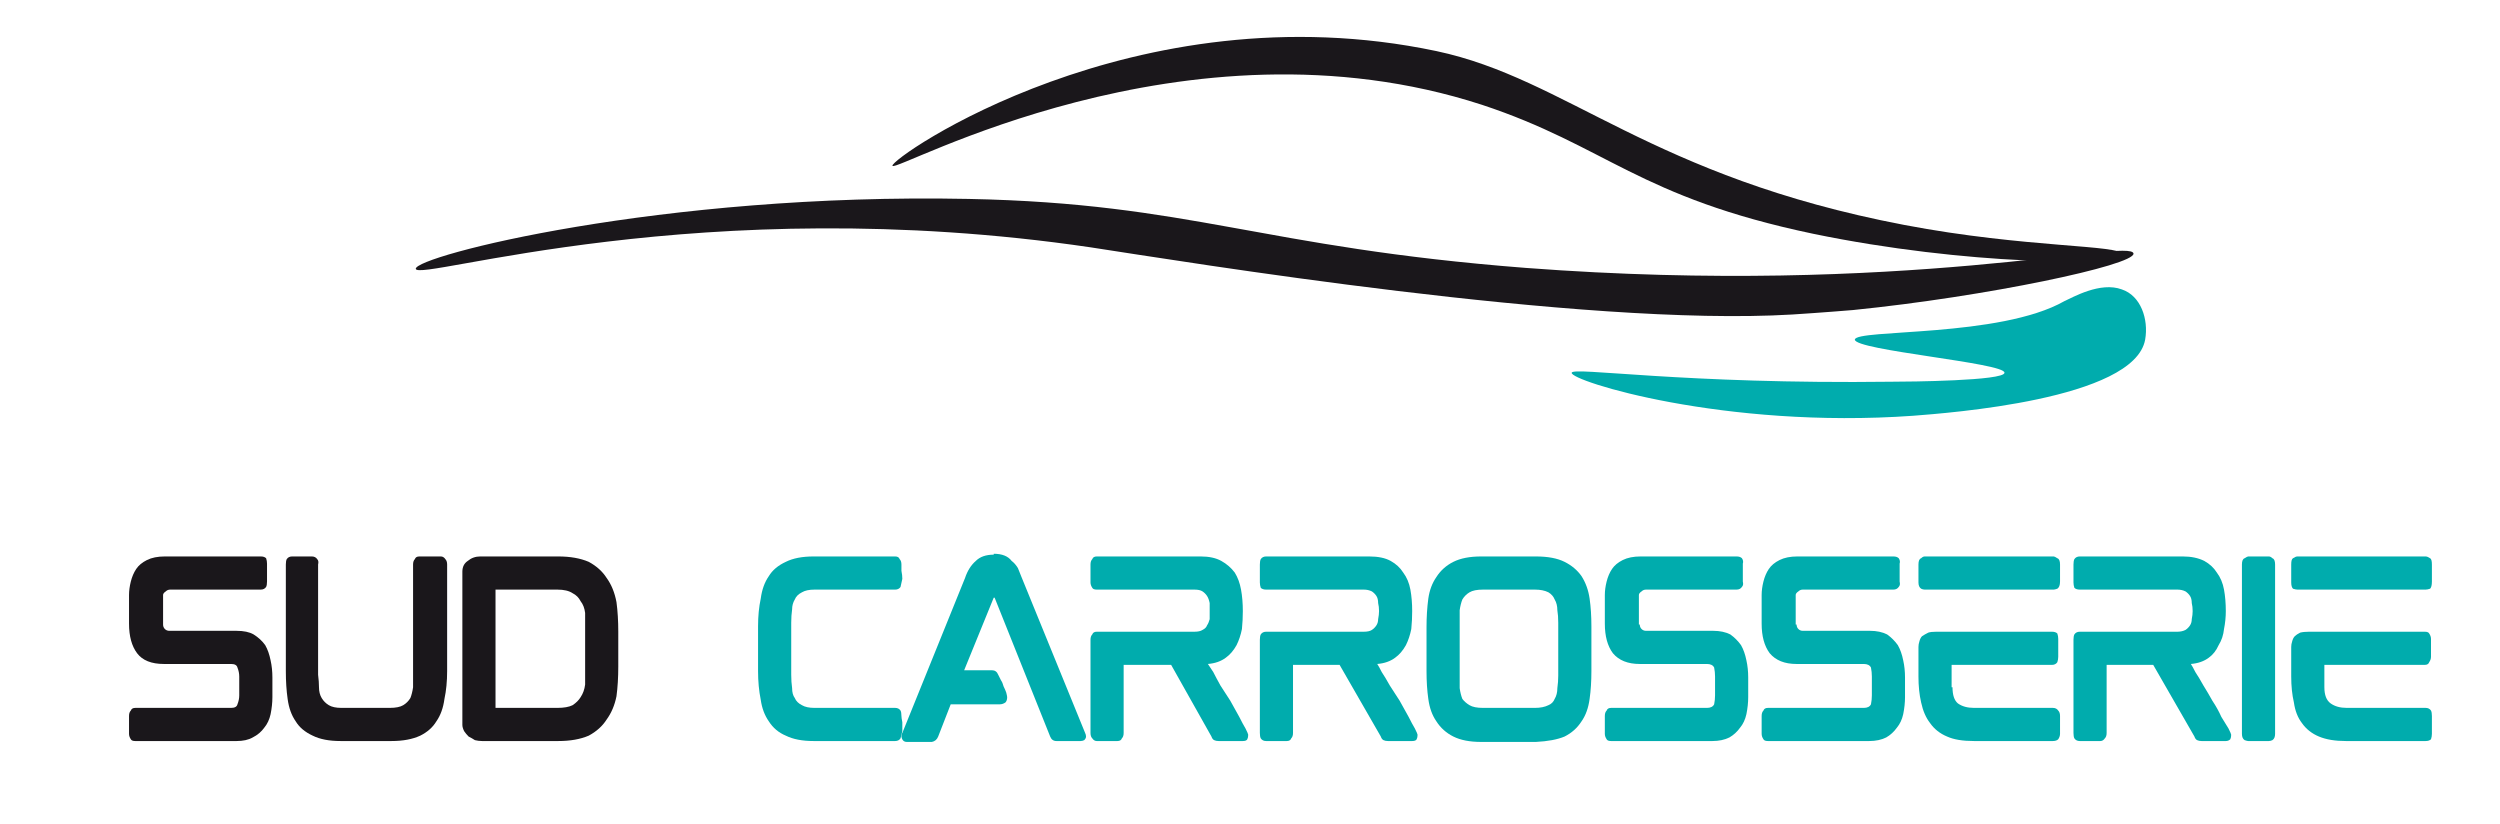
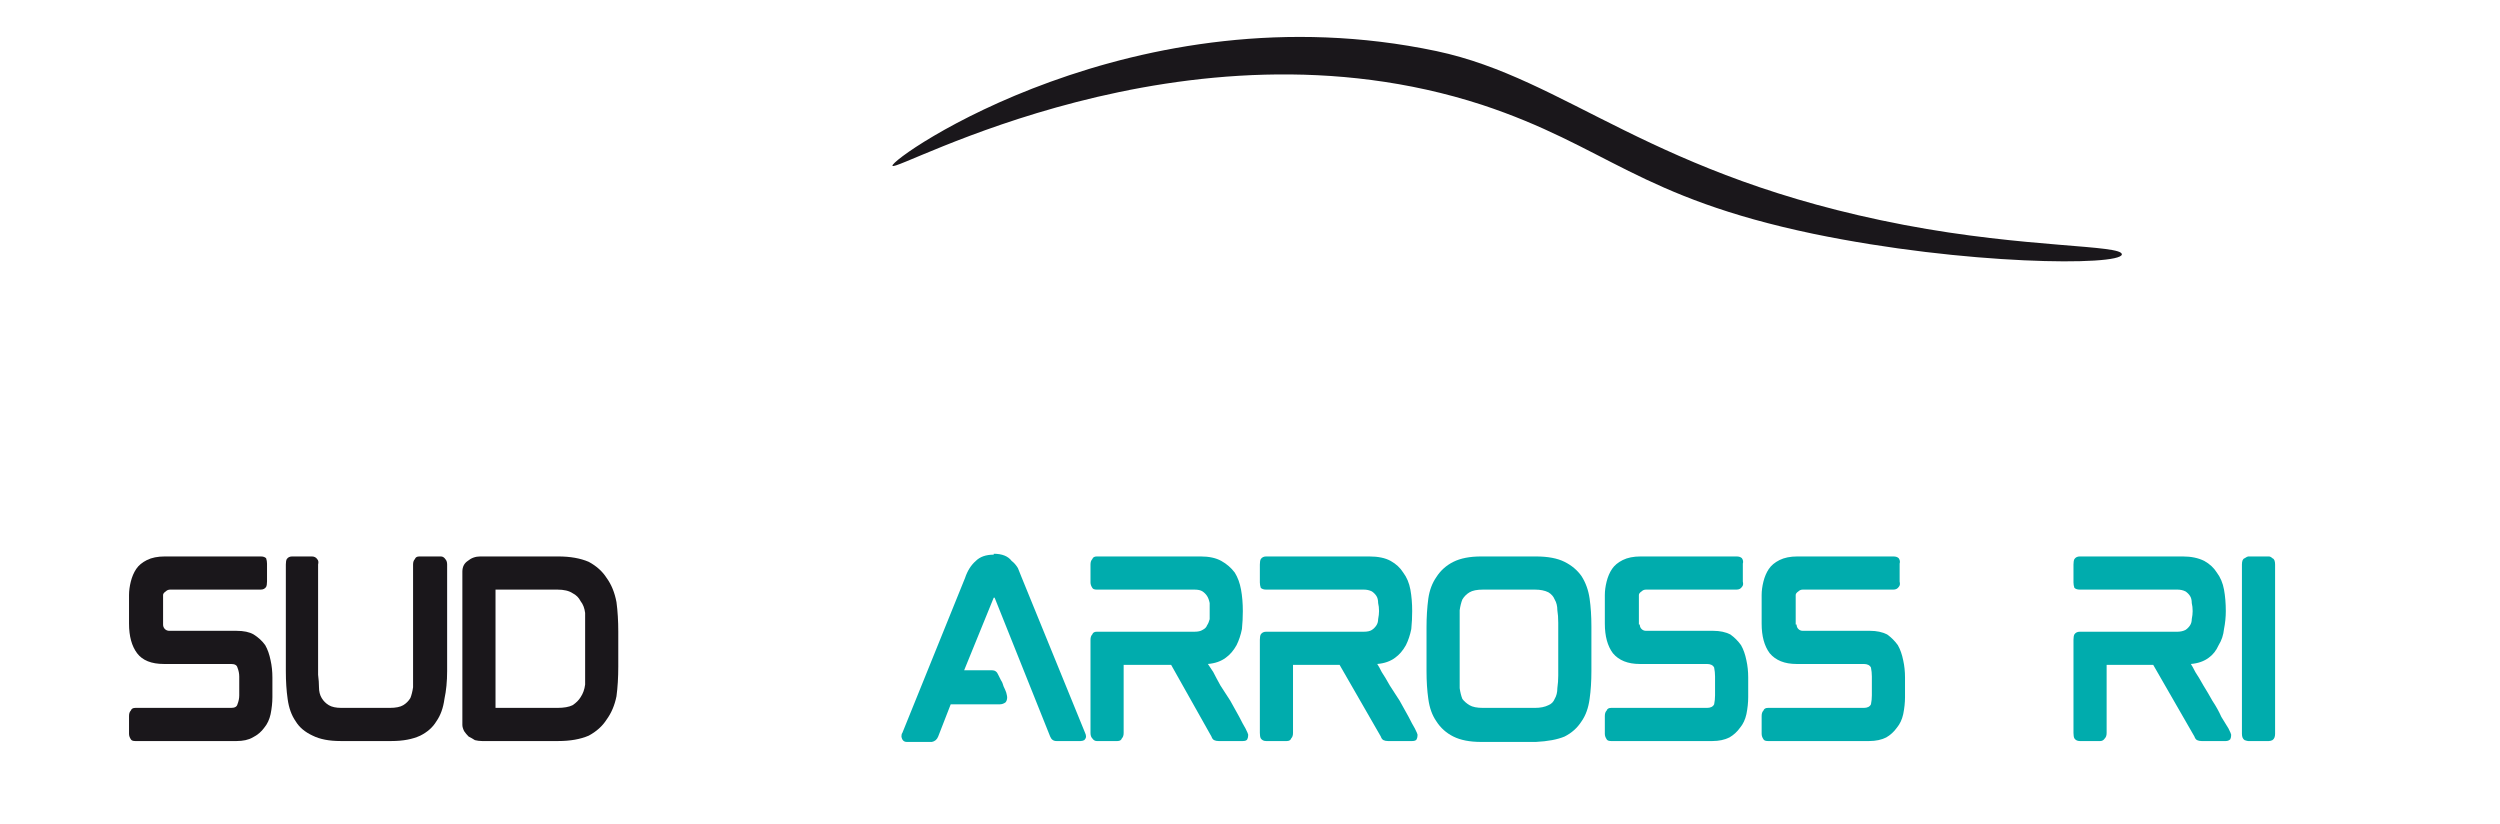
<svg xmlns="http://www.w3.org/2000/svg" version="1.2" viewBox="0 0 279 92" width="279" height="92">
  <style>.a{fill:#1a171b}.b{fill:#00acad}</style>
  <path class="a" d="m99.6 18.5c-0.3-0.8 27-19.9 60.7-12.8 14.6 3.1 23.9 14 52.2 19.4 13.6 2.6 24.4 2.2 24.3 3.3-0.2 1.3-17.5 1.2-34.4-2.3-19.6-4.1-23.1-9.8-37-14.4-33.2-10.8-65.6 7.7-65.8 6.8z" />
-   <path class="a" d="m46.4 30c-0.1-1.4 27.3-8.5 61.7-7.8 24.9 0.5 32.5 5.4 62.2 7.7 42.3 3.2 67.6-3.4 67.8-1.6 0.1 1.3-16.4 4.8-31.3 6.3 0 0-3.6 0.3-6.8 0.5-23.4 1.4-67.8-5.9-78.3-7.5-43.5-6.4-75.1 3.9-75.3 2.4z" />
-   <path class="b" d="m207 37.9c0.1-1.2 16.2-0.2 23.4-4.3 0.9-0.4 4-2.2 6.4-1.3 2.1 0.7 3 3.3 2.6 5.6-1.2 6.7-22.1 8.2-25.9 8.5-21.1 1.5-38.3-3.9-38.1-4.8 0.1-0.7 12.4 1.3 35.7 1 1.9 0 12.6-0.1 12.6-1 0.1-1.1-16.7-2.5-16.7-3.7z" />
  <path class="a" d="m18.2 69.7q0 0.3 0.2 0.5 0.2 0.2 0.5 0.2h7.5q1.2 0 1.9 0.4 0.8 0.5 1.3 1.2 0.4 0.7 0.6 1.7 0.2 0.9 0.2 1.9v2.2q0 0.9-0.2 1.9-0.2 0.9-0.7 1.5-0.5 0.7-1.3 1.1-0.7 0.4-1.8 0.4h-11.3q-0.4 0-0.5-0.2-0.2-0.3-0.2-0.6v-2q0-0.4 0.2-0.6 0.1-0.3 0.5-0.3h10.7q0.6 0 0.7-0.4 0.2-0.5 0.2-1v-2.1q0-0.5-0.2-1-0.1-0.4-0.7-0.4h-7.5q-2.1 0-3-1.2-0.9-1.2-0.9-3.3v-3.2q0-0.7 0.2-1.5 0.2-0.8 0.6-1.4 0.4-0.6 1.2-1 0.8-0.4 2-0.4h10.7q0.4 0 0.6 0.2 0.1 0.3 0.1 0.6v2q0 0.4-0.1 0.6-0.2 0.3-0.6 0.3h-10.1q-0.3 0-0.5 0.2-0.3 0.2-0.3 0.4c0 0 0 3.3 0 3.3z" />
  <path class="a" d="m49.2 62.1q0.3 0 0.5 0.3 0.2 0.2 0.2 0.6v11.9q0 1.7-0.3 3.1-0.2 1.5-0.9 2.5-0.6 1-1.8 1.6-1.3 0.6-3.2 0.6h-5.7q-1.9 0-3.1-0.6-1.3-0.6-1.9-1.6-0.7-1-0.9-2.5-0.2-1.4-0.2-3.1v-11.9q0-0.4 0.1-0.6 0.2-0.3 0.6-0.3h2.2q0.4 0 0.6 0.3 0.2 0.2 0.1 0.6v12.3q0.1 0.8 0.1 1.4 0 0.7 0.3 1.2 0.3 0.5 0.8 0.8 0.5 0.3 1.4 0.3h5.4q1 0 1.5-0.3 0.5-0.3 0.8-0.8 0.2-0.5 0.3-1.2 0-0.6 0-1.4v-12.3q0-0.4 0.2-0.6 0.1-0.3 0.5-0.3h2.3z" />
  <path fill-rule="evenodd" class="a" d="m62.3 62.1q2 0 3.4 0.6 1.3 0.7 2 1.8 0.8 1.1 1.1 2.7 0.2 1.5 0.2 3.3v3.9q0 1.8-0.2 3.3-0.3 1.5-1.1 2.6-0.7 1.1-2 1.8-1.4 0.6-3.4 0.6h-8.5q-0.4 0-0.8-0.1-0.3-0.2-0.7-0.4-0.3-0.3-0.5-0.6-0.2-0.4-0.2-0.7v-17.1q0-0.8 0.6-1.2 0.6-0.5 1.4-0.5h8.7zm-0.1 16.9q1.1 0 1.7-0.3 0.6-0.4 0.9-0.9 0.4-0.6 0.5-1.4 0-0.8 0-1.7v-4.6q0-0.9 0-1.7-0.1-0.8-0.5-1.3-0.3-0.6-0.9-0.9-0.6-0.4-1.7-0.4h-6.9v13.2h6.9z" />
-   <path class="b" d="m99.9 62.1q0.4 0 0.5 0.3 0.2 0.2 0.2 0.6 0 0.2 0 0.7 0.1 0.5 0.1 0.9-0.1 0.5-0.2 0.9-0.2 0.3-0.6 0.3h-9q-0.9 0-1.4 0.3-0.6 0.3-0.8 0.8-0.3 0.5-0.3 1.1-0.1 0.7-0.1 1.5v5.8q0 0.8 0.1 1.5 0 0.7 0.3 1.1 0.2 0.5 0.8 0.8 0.5 0.3 1.4 0.3h9q0.4 0 0.6 0.3 0.1 0.2 0.1 0.6 0 0.2 0.1 0.7 0 0.5 0 1-0.1 0.4-0.2 0.8-0.2 0.3-0.6 0.3h-9.1q-1.9 0-3.1-0.6-1.2-0.5-1.9-1.6-0.7-1-0.9-2.4-0.3-1.5-0.3-3.2v-5q0-1.7 0.3-3.1 0.2-1.5 0.9-2.5 0.6-1 1.9-1.6 1.2-0.6 3.1-0.6h9.1z" />
  <path class="b" d="m110.9 61.8q0.7 0 1.2 0.2 0.5 0.2 0.8 0.6 0.4 0.3 0.7 0.8 0.2 0.5 0.4 1l7.1 17.4q0.1 0.2 0.1 0.4 0 0.2-0.2 0.4-0.2 0.1-0.4 0.1h-2.7q-0.5 0-0.7-0.5l-6.2-15.5h-0.1l-3.3 8.1h3.1q0.5 0 0.7 0.5 0.1 0.2 0.3 0.6 0.2 0.3 0.3 0.7 0.2 0.4 0.3 0.7 0.1 0.4 0.1 0.5 0 0.4-0.2 0.6-0.3 0.2-0.6 0.2h-5.5l-1.4 3.6q-0.2 0.5-0.7 0.6h-2.8q-0.5 0-0.6-0.6 0-0.3 0.1-0.4l7-17.3q0.4-1.2 1.2-1.9 0.7-0.7 2-0.7z" />
  <path class="b" d="m134.8 74.1q0.2 0.3 0.6 0.9 0.3 0.6 0.8 1.5 0.5 0.8 1.1 1.7 0.5 0.9 1 1.8 0.4 0.8 0.7 1.3 0.3 0.6 0.3 0.7 0 0.3-0.1 0.5-0.1 0.2-0.5 0.2h-2.7q-0.3 0-0.5-0.1-0.2-0.1-0.3-0.4l-4.5-8h-5.3v7.6q0 0.4-0.2 0.6-0.1 0.3-0.5 0.3h-2.3q-0.3 0-0.5-0.3-0.2-0.2-0.2-0.6v-10.4q0-0.4 0.2-0.6 0.1-0.3 0.5-0.3h10.9q0.6 0 0.9-0.2 0.4-0.2 0.5-0.5 0.2-0.3 0.3-0.7 0-0.5 0-0.9 0-0.5 0-0.9-0.1-0.5-0.3-0.8-0.2-0.3-0.5-0.5-0.3-0.2-0.9-0.2h-10.9q-0.4 0-0.5-0.2-0.2-0.3-0.2-0.6v-2q0-0.4 0.2-0.6 0.1-0.3 0.5-0.3h11.6q1.4 0 2.3 0.5 0.9 0.5 1.5 1.3 0.5 0.8 0.7 1.9 0.2 1.1 0.2 2.4 0 1-0.1 2-0.2 1-0.6 1.8-0.5 0.9-1.2 1.4-0.8 0.6-2 0.7z" />
  <path class="b" d="m153.7 74.1q0.2 0.3 0.5 0.9 0.4 0.6 0.9 1.5 0.5 0.8 1.1 1.7 0.5 0.9 1 1.8 0.4 0.8 0.7 1.3 0.3 0.6 0.3 0.7 0 0.3-0.1 0.5-0.1 0.2-0.5 0.2h-2.7q-0.3 0-0.5-0.1-0.2-0.1-0.3-0.4l-4.6-8h-5.2v7.6q0 0.4-0.2 0.6-0.1 0.3-0.5 0.3h-2.3q-0.4 0-0.6-0.3-0.1-0.2-0.1-0.6v-10.4q0-0.4 0.1-0.6 0.2-0.3 0.6-0.3h10.9q0.6 0 0.9-0.2 0.3-0.2 0.5-0.5 0.2-0.3 0.2-0.7 0.1-0.5 0.1-0.9 0-0.5-0.1-0.9 0-0.5-0.2-0.8-0.2-0.3-0.5-0.5-0.4-0.2-0.9-0.2h-10.9q-0.4 0-0.6-0.2-0.1-0.3-0.1-0.6v-2q0-0.4 0.1-0.6 0.2-0.3 0.6-0.3h11.5q1.5 0 2.4 0.5 0.9 0.5 1.4 1.3 0.6 0.8 0.8 1.9 0.2 1.1 0.2 2.4 0 1-0.1 2-0.2 1-0.6 1.8-0.5 0.9-1.2 1.4-0.8 0.6-2 0.7z" />
  <path fill-rule="evenodd" class="b" d="m171.4 62.1q2 0 3.2 0.6 1.2 0.6 1.9 1.6 0.7 1.1 0.9 2.5 0.2 1.4 0.2 3.1v5q0 1.7-0.2 3.1-0.2 1.5-0.9 2.5-0.7 1.1-1.9 1.7-1.2 0.5-3.2 0.6h-6.1q-1.9 0-3.1-0.6-1.2-0.6-1.9-1.7-0.7-1-0.9-2.5-0.2-1.4-0.2-3.1v-4.9q0-1.7 0.2-3.2 0.2-1.4 0.9-2.4 0.7-1.1 1.9-1.7 1.2-0.6 3.1-0.6h6.1zm2.5 7.4q0-0.8-0.1-1.4 0-0.7-0.3-1.2-0.2-0.5-0.7-0.8-0.6-0.3-1.5-0.3h-5.8q-1 0-1.5 0.3-0.5 0.3-0.8 0.8-0.2 0.5-0.3 1.2 0 0.6 0 1.4v5.9q0 0.7 0 1.4 0.1 0.7 0.3 1.2 0.3 0.4 0.8 0.7 0.5 0.3 1.5 0.3h5.8q0.9 0 1.5-0.3 0.5-0.2 0.7-0.7 0.3-0.5 0.3-1.2 0.1-0.7 0.1-1.4z" />
  <path class="b" d="m183 69.7q0 0.3 0.2 0.5 0.2 0.2 0.5 0.2h7.5q1.1 0 1.9 0.4 0.7 0.5 1.2 1.2 0.4 0.7 0.6 1.7 0.2 0.9 0.2 1.9v2.2q0 0.9-0.2 1.9-0.2 0.9-0.7 1.5-0.5 0.7-1.2 1.1-0.8 0.4-1.9 0.4h-11.3q-0.4 0-0.5-0.2-0.2-0.3-0.2-0.6v-2q0-0.4 0.2-0.6 0.1-0.3 0.5-0.3h10.7q0.6 0 0.8-0.4 0.1-0.5 0.1-1v-2.1q0-0.5-0.1-1-0.2-0.4-0.8-0.4h-7.5q-2 0-3-1.2-0.9-1.2-0.9-3.3v-3.2q0-0.7 0.2-1.5 0.2-0.8 0.6-1.4 0.4-0.6 1.2-1 0.8-0.4 2-0.4h10.7q0.4 0 0.6 0.2 0.2 0.3 0.1 0.6v2q0.1 0.4-0.1 0.6-0.2 0.3-0.6 0.3h-10.1q-0.3 0-0.5 0.2-0.3 0.2-0.3 0.4v3.3z" />
  <path class="b" d="m200.5 69.7q0 0.3 0.2 0.5 0.2 0.2 0.5 0.2h7.5q1.1 0 1.9 0.4 0.7 0.5 1.2 1.2 0.4 0.7 0.6 1.7 0.2 0.9 0.2 1.9v2.2q0 0.9-0.2 1.9-0.2 0.9-0.7 1.5-0.5 0.7-1.2 1.1-0.8 0.4-1.9 0.4h-11.3q-0.4 0-0.5-0.2-0.2-0.3-0.2-0.6v-2q0-0.4 0.2-0.6 0.1-0.3 0.5-0.3h10.7q0.6 0 0.8-0.4 0.1-0.5 0.1-1v-2.1q0-0.5-0.1-1-0.2-0.4-0.8-0.4h-7.5q-2 0-3-1.2-0.9-1.2-0.9-3.3v-3.2q0-0.7 0.2-1.5 0.2-0.8 0.6-1.4 0.4-0.6 1.2-1 0.8-0.4 2-0.4h10.7q0.4 0 0.6 0.2 0.2 0.3 0.1 0.6v2q0.1 0.4-0.1 0.6-0.2 0.3-0.6 0.3h-10.1q-0.3 0-0.5 0.2-0.3 0.2-0.3 0.4v3.3z" />
-   <path class="b" d="m229.2 62.1q0.1 0 0.4 0.2 0.3 0.1 0.3 0.7v1.9q0 0.6-0.3 0.8-0.3 0.1-0.4 0.1h-14.4q-0.2 0-0.4-0.1-0.3-0.2-0.3-0.7v-2q0-0.6 0.3-0.7 0.2-0.2 0.4-0.2h14.4zm-11.3 14.6q0 1.3 0.6 1.8 0.7 0.5 1.8 0.5h8.8q0.4 0 0.6 0.3 0.2 0.2 0.2 0.6v2q0 0.3-0.2 0.6-0.2 0.2-0.6 0.2h-8.8q-1.9 0-3-0.5-1.2-0.5-1.9-1.5-0.7-0.9-1-2.3-0.3-1.3-0.3-2.9v-3.3q0-0.3 0.1-0.6 0.1-0.4 0.3-0.6 0.3-0.2 0.7-0.4 0.3-0.1 0.9-0.1h12.9q0.4 0 0.6 0.2 0.1 0.3 0.1 0.6v2q0 0.3-0.1 0.6-0.2 0.3-0.6 0.3h-11.2v2.5z" />
  <path class="b" d="m244.5 74.1q0.2 0.3 0.5 0.9 0.4 0.6 0.9 1.5 0.5 0.8 1 1.7 0.6 0.9 1 1.8 0.5 0.8 0.8 1.3 0.3 0.6 0.3 0.7 0 0.3-0.1 0.5-0.2 0.2-0.5 0.2h-2.7q-0.3 0-0.5-0.1-0.2-0.1-0.3-0.4l-4.6-8h-5.2v7.6q0 0.4-0.2 0.6-0.2 0.3-0.5 0.3h-2.3q-0.4 0-0.6-0.3-0.1-0.2-0.1-0.6v-10.4q0-0.4 0.1-0.6 0.2-0.3 0.6-0.3h10.9q0.5 0 0.9-0.2 0.3-0.2 0.5-0.5 0.2-0.3 0.2-0.7 0.1-0.5 0.1-0.9 0-0.5-0.1-0.9 0-0.5-0.2-0.8-0.2-0.3-0.5-0.5-0.4-0.2-0.9-0.2h-10.9q-0.4 0-0.6-0.2-0.1-0.3-0.1-0.6v-2q0-0.4 0.1-0.6 0.2-0.3 0.6-0.3h11.5q1.4 0 2.4 0.5 0.9 0.5 1.4 1.3 0.6 0.8 0.8 1.9 0.2 1.1 0.2 2.4 0 1-0.2 2-0.1 1-0.6 1.8-0.4 0.9-1.1 1.4-0.8 0.6-2 0.7z" />
  <path class="b" d="m253.2 62.1q0.2 0 0.4 0.2 0.3 0.1 0.3 0.7v18.9q0 0.5-0.3 0.7-0.2 0.1-0.4 0.1h-2.3q-0.1 0-0.4-0.1-0.3-0.2-0.3-0.7v-18.9q0-0.6 0.3-0.7 0.3-0.2 0.4-0.2z" />
-   <path class="b" d="m270.7 62.1q0.2 0 0.5 0.2 0.2 0.1 0.2 0.7v1.9q0 0.6-0.2 0.8-0.3 0.1-0.5 0.1h-14.3q-0.2 0-0.5-0.1-0.2-0.2-0.2-0.7v-2q0-0.6 0.2-0.7 0.3-0.2 0.5-0.2h14.3zm-11.3 14.6q0 1.3 0.7 1.8 0.7 0.5 1.8 0.5h8.8q0.4 0 0.6 0.3 0.1 0.2 0.1 0.6v2q0 0.3-0.1 0.6-0.2 0.2-0.6 0.2h-8.9q-1.8 0-3-0.5-1.2-0.5-1.9-1.5-0.7-0.9-0.9-2.3-0.3-1.3-0.3-2.9v-3.3q0-0.3 0.1-0.6 0.1-0.4 0.3-0.6 0.2-0.2 0.6-0.4 0.4-0.1 1-0.1h12.9q0.4 0 0.5 0.2 0.2 0.3 0.2 0.6v2q0 0.3-0.2 0.6-0.1 0.3-0.5 0.3h-11.2v2.5z" />
</svg>